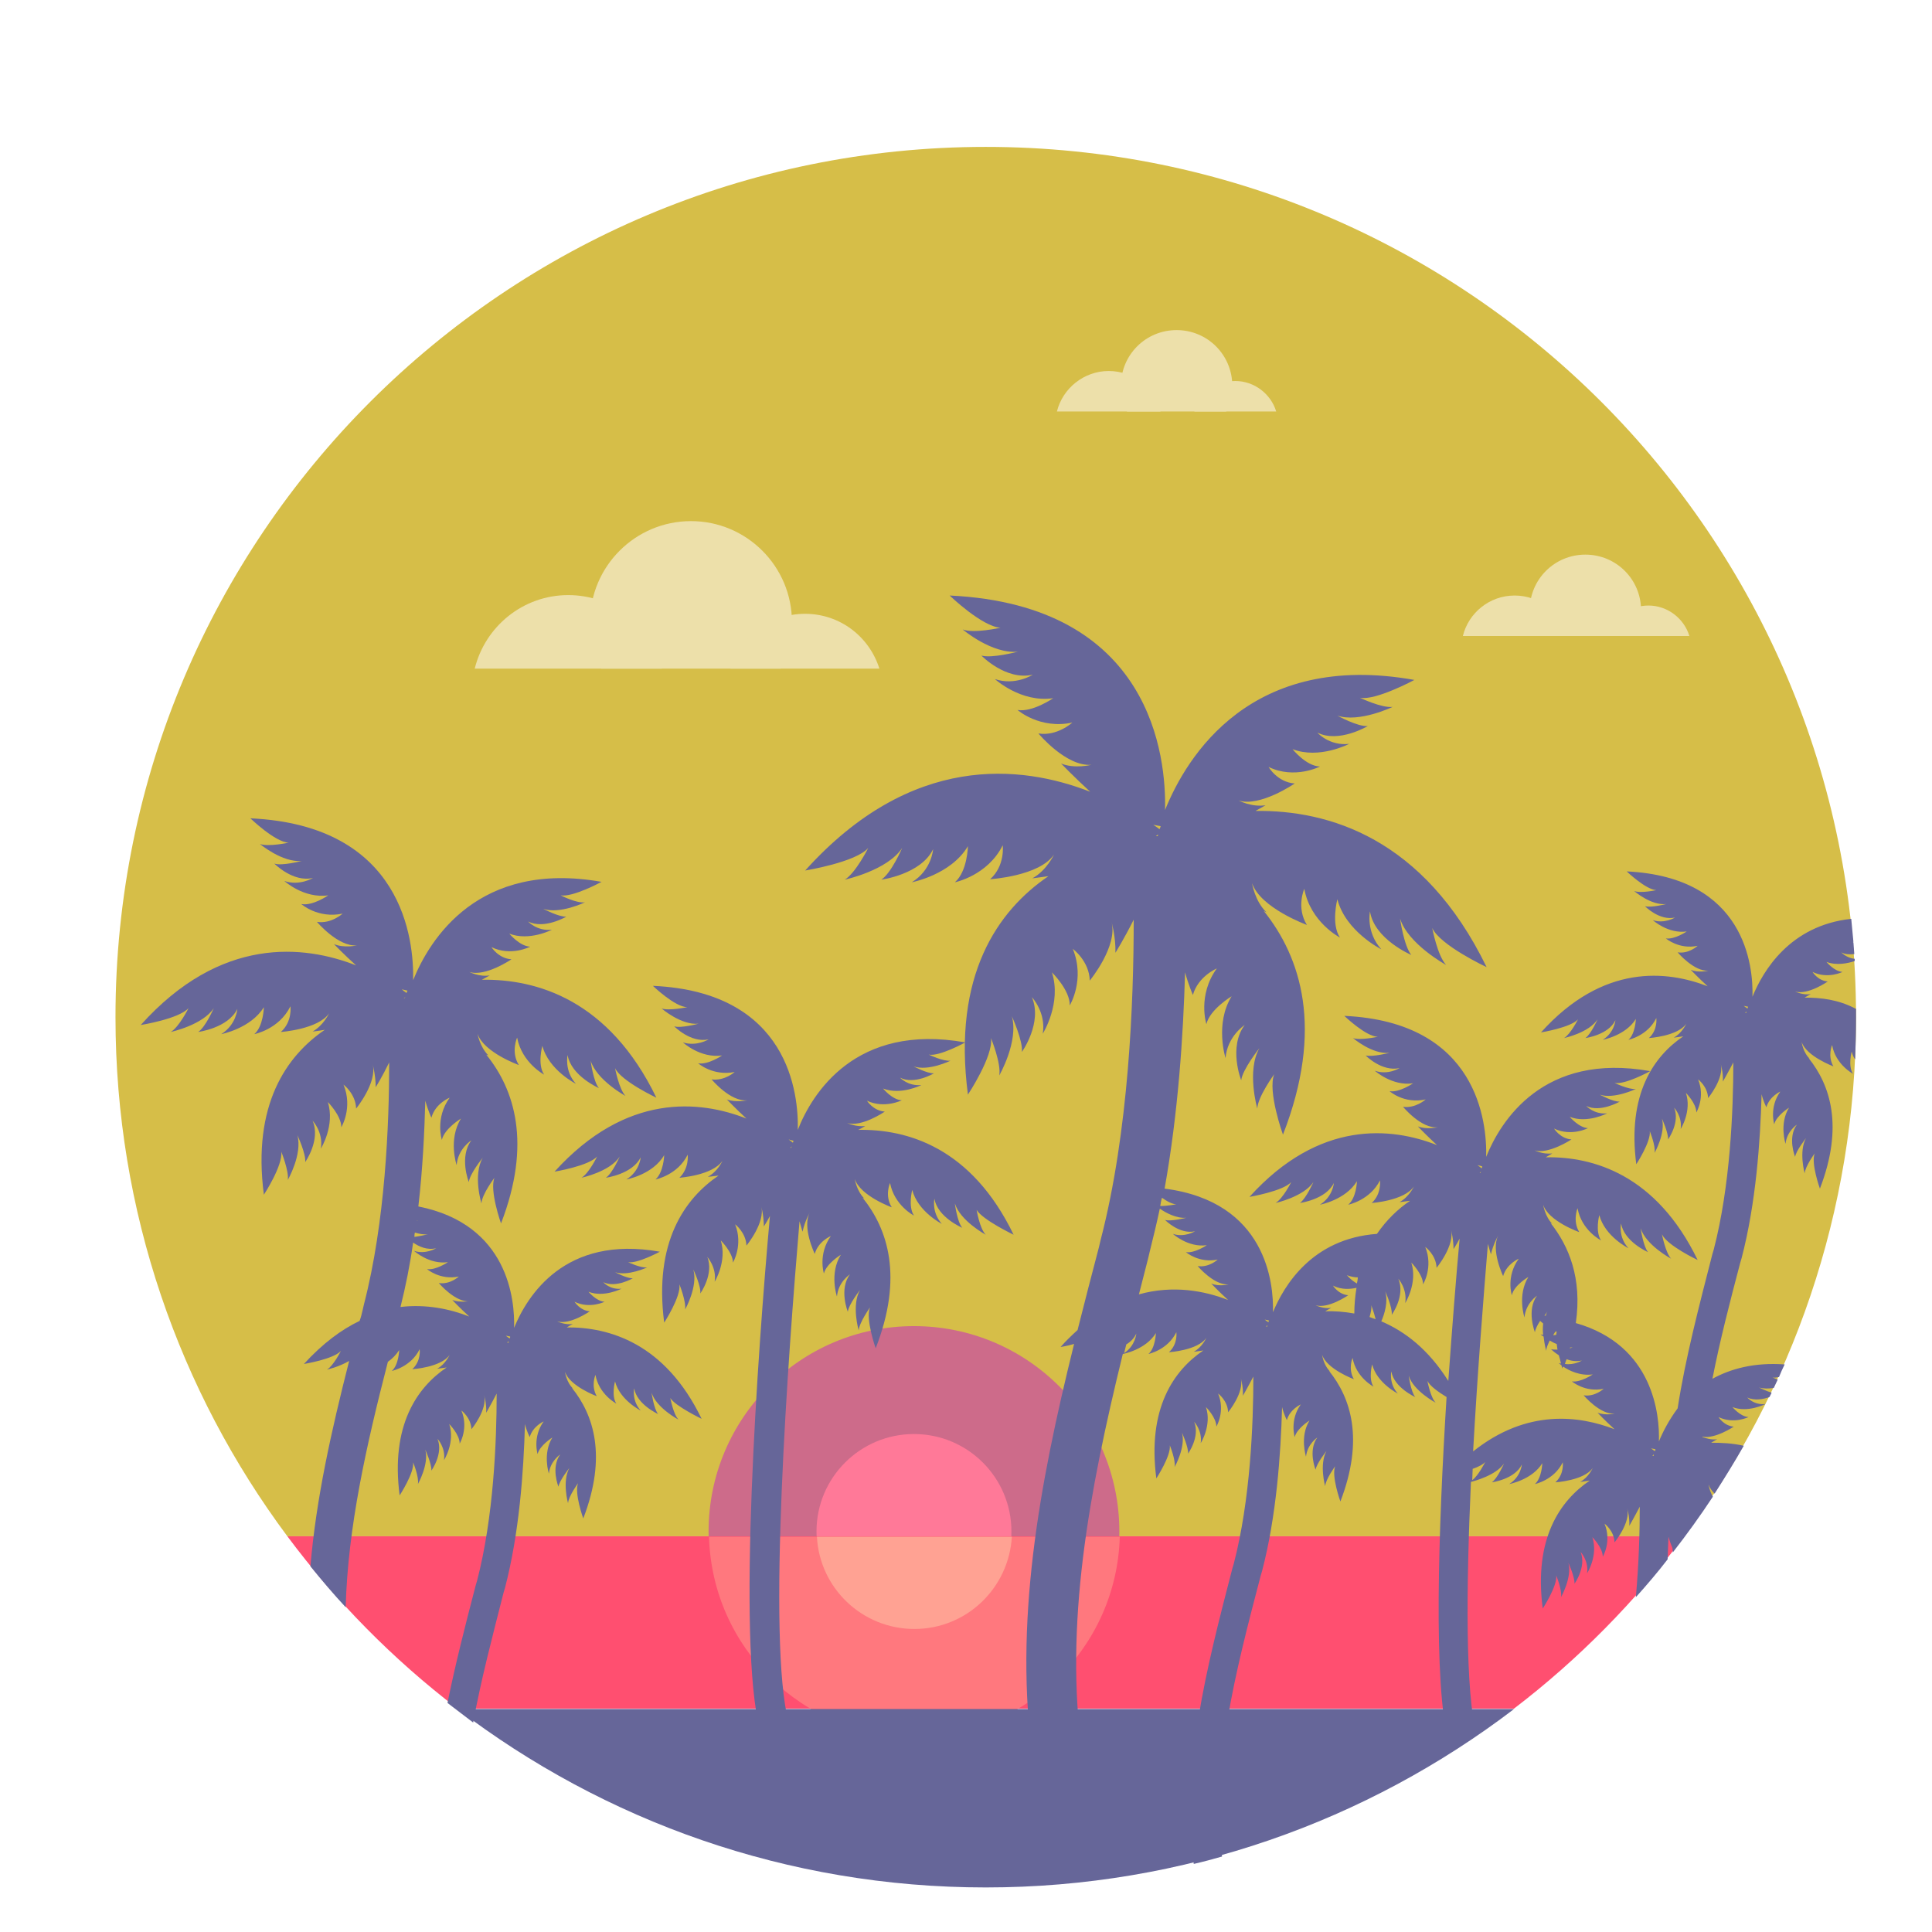
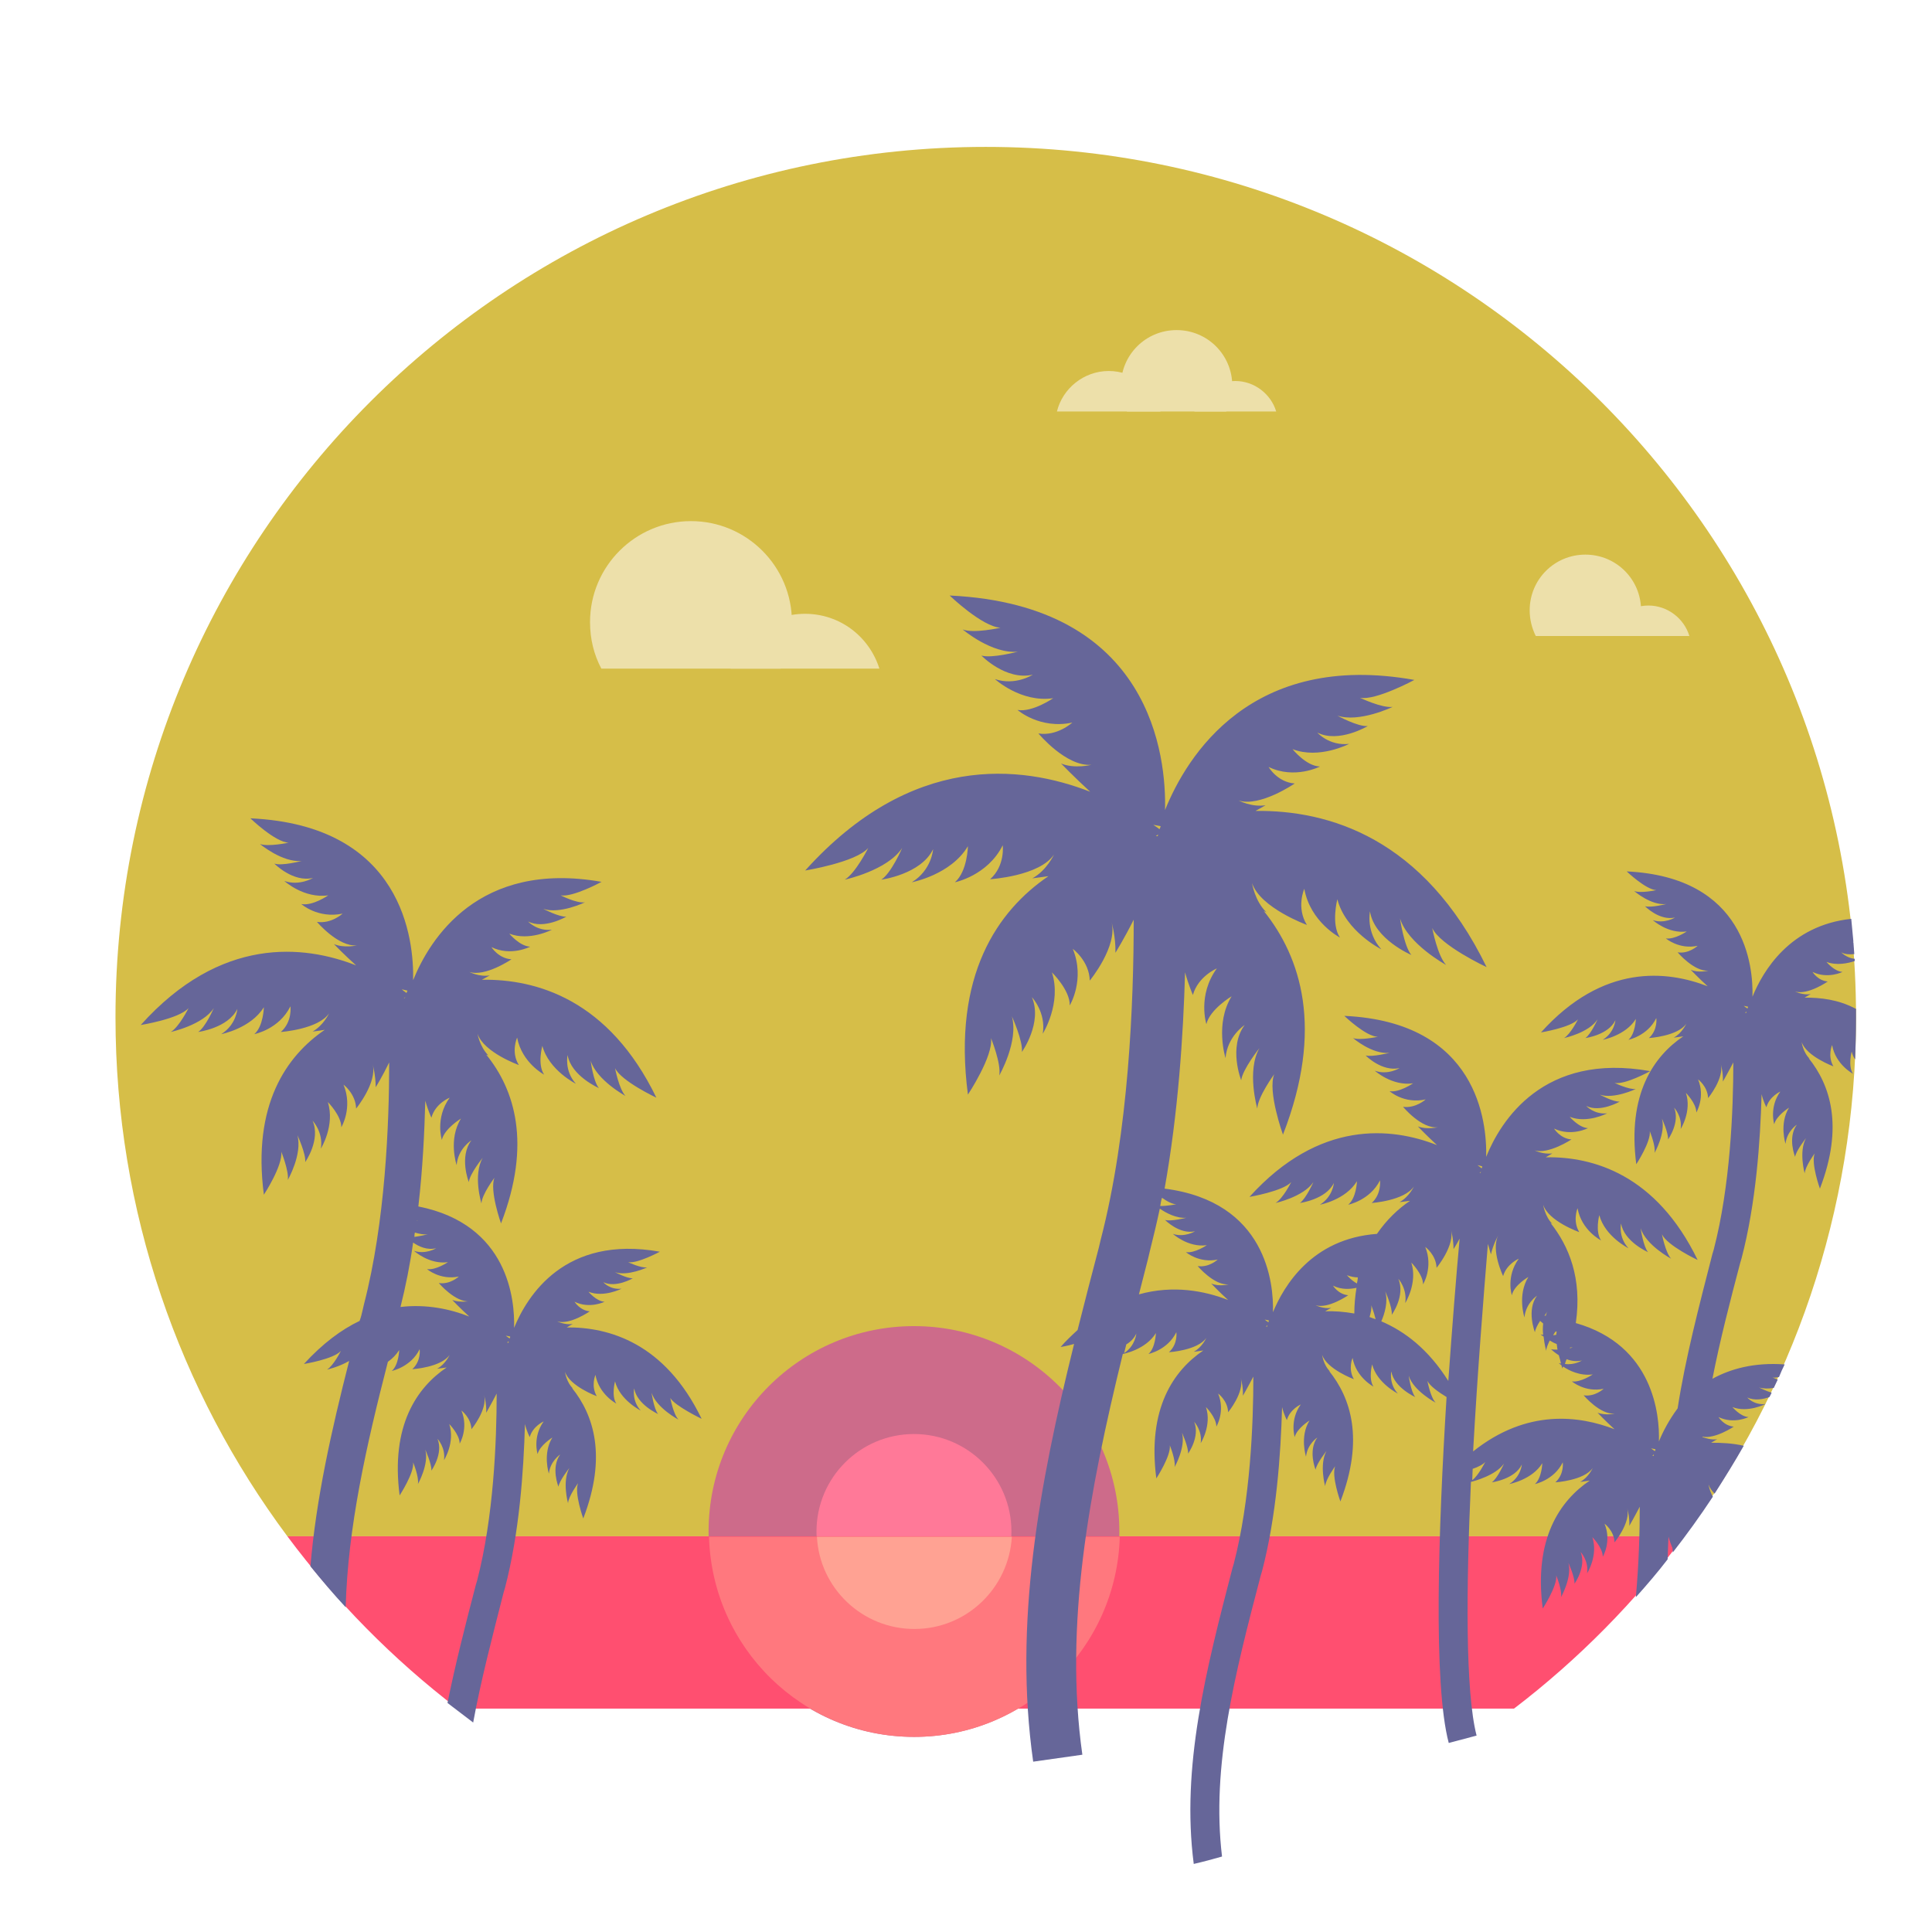
<svg xmlns="http://www.w3.org/2000/svg" width="444" height="444">
  <g>
    <title>background</title>
    <rect fill="none" id="canvas_background" height="446" width="446" y="-1" x="-1" />
  </g>
  <g>
    <title>Layer 1</title>
    <path id="svg_2" fill="#d6be48" d="m426.541,233.76c0,-110.5 -89.5,-200 -200,-200s-200,89.5 -200,200c0,44.7 14.7,86 39.5,119.3l321,0c24.8,-33.3 39.5,-74.6 39.5,-119.3z" />
    <circle id="svg_3" r="47.2" fill="#CD6B8A" cy="351.96" cx="210.041" />
    <circle id="svg_4" r="22.4" fill="#FF7998" cy="351.96" cx="210.041" />
    <path id="svg_5" fill="#FF4F70" d="m66.041,353.06c11.1,14.9 24.3,28.3 39.1,39.6l242.8,0c14.8,-11.3 28,-24.7 39.1,-39.6l-321,0z" />
    <path id="svg_6" fill="#FF787E" d="m162.941,353.16c0.7,25.5 21.5,46 47.2,46c25.6,0 46.5,-20.5 47.2,-46l-94.4,0z" />
    <path id="svg_7" fill="#FFA293" d="m187.741,353.16c0.6,11.8 10.4,21.2 22.4,21.2c12,0 21.7,-9.4 22.4,-21.2l-44.8,0z" />
-     <path id="svg_8" fill="#666699" d="m232.941,283.76c-9.7,-20.1 -24.5,-24.3 -35.7,-24.1c1,-0.5 1.6,-0.9 1.6,-0.9c-2.1,0.3 -4.2,-0.7 -4.2,-0.7c3.3,1.1 8.7,-2.6 8.7,-2.6c-2.7,-0.2 -4.1,-2.5 -4.1,-2.5c4,1.9 8,-0.1 8,-0.1c-2.2,-0.1 -4.3,-2.7 -4.3,-2.7c4.1,1.6 8.8,-0.8 8.8,-0.8c-3.1,0.3 -4.9,-1.7 -4.9,-1.7c3.3,1.7 7.8,-1 7.8,-1c-1.5,0.1 -4.7,-1.6 -4.7,-1.6c3.4,1.2 8.5,-1.3 8.5,-1.3c-1.7,0.2 -5,-1.4 -5,-1.4c2.4,0.5 8.4,-2.8 8.4,-2.8c-25.2,-4.5 -35.2,11.7 -38.5,20.1c0.2,-8.1 -1.9,-31.7 -33.3,-33.1c0,0 5.1,4.9 7.9,4.9c0,0 -4.2,0.9 -5.9,0.3c0,0 4.5,3.9 8.5,3.5c0,0 -4.1,1.1 -5.6,0.6c0,0 3.8,3.9 7.9,3c0,0 -2.7,1.7 -5.9,0.7c0,0 4,3.7 9,3c0,0 -3.2,2.2 -5.5,1.8c0,0 3.4,3 8.4,2c0,0 -2.3,2.1 -5.3,1.7c0,0 4.3,5.2 8.2,4.8c0,0 -2.6,0.6 -4.7,-0.2c0,0 2.1,2.2 4.5,4.4c-10.7,-4.2 -27.6,-6 -44.1,12.2c0,0 7.9,-1.3 9.8,-3.5c0,0 -1.9,3.9 -3.6,4.9c0,0 6.6,-1.4 8.8,-4.9c0,0 -1.7,3.9 -3.2,4.9c0,0 6.1,-0.8 8,-4.7c0,0 -0.2,3.2 -3.3,5.1c0,0 6.1,-1.1 8.7,-5.6c0,0 -0.1,3.9 -2,5.6c0,0 5.1,-1 7.4,-5.7c0,0 0.4,3.1 -1.9,5.3c0,0 7.6,-0.5 9.9,-3.9c0,0 -1.1,2.5 -3.4,3.7c0,0 1,-0.1 2.5,-0.3c-7.8,5.3 -14.9,15.3 -12.5,33.8c0,0 3.9,-6 3.5,-8.8c0,0 1.6,4 1.3,5.8c0,0 3,-5.3 1.9,-9.2c0,0 1.8,3.8 1.6,5.5c0,0 3.2,-4.5 1.6,-8.4c0,0 2.2,2.4 1.7,5.7c0,0 2.9,-4.7 1.4,-9.5c0,0 2.8,2.8 2.8,5.1c0,0 2.4,-4 0.5,-8.8c0,0 2.5,1.9 2.6,4.9c0,0 4.4,-5.3 3.4,-9.1c0,0 0.6,2.3 0.6,4.7c0,0 0.6,-0.9 1.4,-2.4c-2.8,31.1 -7.6,97.9 -2.3,118.1l6.6,-1.7c-5,-18.8 -0.1,-84.5 2.5,-115.2c0.4,1.5 0.7,2.4 0.7,2.4c0.5,-2.4 1.7,-4.5 1.7,-4.5c-1.9,3.4 1.1,9.6 1.1,9.6c0.8,-2.9 3.7,-4.1 3.7,-4.1c-3,4.2 -1.6,8.6 -1.6,8.6c0.6,-2.3 3.9,-4.3 3.9,-4.3c-2.7,4.3 -0.9,9.6 -0.9,9.6c0.3,-3.4 3,-5.1 3,-5.1c-2.6,3.4 -0.5,8.6 -0.5,8.6c0.2,-1.7 2.8,-5 2.8,-5c-2,3.5 -0.3,9.3 -0.3,9.3c0.1,-1.8 2.6,-5.3 2.6,-5.3c-1.1,2.6 1.3,9.4 1.3,9.4c6.4,-16.4 2.8,-27.4 -3,-34.6c0.3,0.1 0.4,0.2 0.4,0.2c-1.8,-1.8 -2.2,-4.5 -2.2,-4.5c1.3,3.9 8.5,6.5 8.5,6.5c-1.7,-2.7 -0.4,-5.6 -0.4,-5.6c1,5.2 5.5,7.5 5.5,7.5c-1.4,-2.1 -0.4,-5.9 -0.4,-5.9c1.3,5 6.8,7.8 6.8,7.8c-2.4,-2.7 -1.7,-5.8 -1.7,-5.8c0.7,4.3 6.4,6.7 6.4,6.7c-1.2,-1.4 -1.7,-5.6 -1.7,-5.6c1.2,4 7.1,7.2 7.1,7.2c-1.4,-1.4 -2.1,-5.7 -2.1,-5.7c1.4,2.3 8.5,5.7 8.5,5.7zm-51,-20.3c0,0.1 -0.1,0.2 -0.1,0.3l-0.2,0c0.2,-0.2 0.2,-0.2 0.3,-0.3zm0.4,-1.3c0,0.2 -0.1,0.3 -0.1,0.4c0,0 -0.1,0 -0.1,0c-0.2,-0.2 -0.5,-0.4 -0.9,-0.7c0.4,0.1 0.8,0.2 1.1,0.3z" />
-     <path id="svg_10" fill="#ede0aa" d="m152.097,153.66c-2.4,-9.7 -11.1,-16.9 -21.5,-16.9c-10.4,0 -19.1,7.2 -21.5,16.9l43,0z" />
    <path id="svg_11" fill="#ede0aa" d="m179.397,153.66c1.7,-3.2 2.6,-6.8 2.6,-10.7c0,-12.8 -10.4,-23.2 -23.2,-23.2s-23.2,10.4 -23.2,23.2c0,3.9 0.9,7.5 2.6,10.7l41.2,0z" />
    <path id="svg_12" fill="#ede0aa" d="m202.097,153.66c-2.3,-7.3 -9,-12.6 -17.1,-12.6c-8,0 -14.8,5.3 -17.1,12.6l34.2,0z" />
-     <path id="svg_14" fill="#ede0aa" d="m359.986,146.16c-1.3,-5.3 -6.1,-9.3 -11.9,-9.3s-10.6,4 -11.9,9.3l23.8,0z" />
    <path id="svg_15" fill="#ede0aa" d="m375.741,146.16c0.9,-1.8 1.4,-3.8 1.4,-5.9c0,-7.1 -5.7,-12.8 -12.8,-12.8c-7.1,0 -12.8,5.7 -12.8,12.8c0,2.1 0.5,4.1 1.4,5.9l22.8,0z" />
    <path id="svg_16" fill="#ede0aa" d="m388.241,146.16c-1.2,-4 -5,-7 -9.4,-7s-8.2,2.9 -9.4,7l18.8,0z" />
    <path id="svg_18" fill="#ede0aa" d="m266.697,94.56c-1.3,-5.3 -6.1,-9.3 -11.9,-9.3c-5.7,0 -10.6,4 -11.9,9.3l23.8,0z" />
    <path id="svg_19" fill="#ede0aa" d="m281.797,94.56c0.9,-1.8 1.4,-3.8 1.4,-5.9c0,-7.1 -5.7,-12.8 -12.8,-12.8s-12.8,5.7 -12.8,12.8c0,2.1 0.5,4.1 1.4,5.9l22.8,0z" />
    <path id="svg_20" fill="#ede0aa" d="m293.286,94.56c-1.2,-4 -5,-7 -9.4,-7c-4.4,0 -8.2,2.9 -9.4,7l18.8,0z" />
    <path id="svg_21" fill="#666699" d="m414.741,229.26c0.8,-0.5 1.4,-0.8 1.4,-0.8c-1.8,0.3 -3.6,-0.6 -3.6,-0.6c2.9,0.9 7.5,-2.3 7.5,-2.3c-2.3,-0.2 -3.5,-2.2 -3.5,-2.2c3.5,1.7 6.9,0 6.9,0c-1.9,-0.1 -3.7,-2.3 -3.7,-2.3c2.4,0.9 5,0.3 6.5,-0.2c0,-0.2 0,-0.3 0,-0.5c-1.9,-0.2 -3.1,-1.5 -3.1,-1.5c0.9,0.5 2,0.5 3,0.4c-0.1,-0.9 -0.1,-1.8 -0.2,-2.7c-0.1,0 -0.1,-0.1 -0.1,-0.1c0,0 0.1,0 0.1,0c-0.2,-1.8 -0.3,-3.5 -0.5,-5.3c-14.1,1.5 -20.3,12 -22.7,17.9c0.2,-7 -1.6,-27.5 -28.9,-28.8c0,0 4.4,4.2 6.8,4.3c0,0 -3.6,0.8 -5.1,0.2c0,0 3.9,3.4 7.4,3c0,0 -3.5,0.9 -4.9,0.5c0,0 3.3,3.4 6.9,2.6c0,0 -2.4,1.5 -5.1,0.6c0,0 3.5,3.2 7.8,2.6c0,0 -2.8,1.9 -4.8,1.6c0,0 3,2.6 7.3,1.7c0,0 -2,1.9 -4.6,1.5c0,0 3.8,4.5 7.1,4.2c0,0 -2.3,0.6 -4.1,-0.2c0,0 1.8,1.9 3.9,3.8c-9.3,-3.6 -24,-5.3 -38.3,10.6c0,0 6.8,-1.1 8.5,-3c0,0 -1.7,3.4 -3.2,4.3c0,0 5.7,-1.2 7.7,-4.3c0,0 -1.5,3.4 -2.8,4.3c0,0 5.3,-0.7 6.9,-4.1c0,0 -0.2,2.8 -2.9,4.5c0,0 5.3,-1 7.6,-4.8c0,0 -0.1,3.4 -1.7,4.8c0,0 4.4,-0.9 6.4,-5c0,0 0.4,2.7 -1.7,4.6c0,0 6.6,-0.4 8.6,-3.3c0,0 -1,2.2 -2.9,3.2c0,0 0.9,-0.1 2.2,-0.3c-6.8,4.6 -12.9,13.3 -10.8,29.4c0,0 3.4,-5.2 3.1,-7.6c0,0 1.4,3.4 1.1,5c0,0 2.6,-4.6 1.7,-7.9c0,0 1.5,3.3 1.4,4.8c0,0 2.8,-3.9 1.4,-7.3c0,0 1.9,2 1.5,4.9c0,0 2.6,-4.1 1.2,-8.3c0,0 2.4,2.4 2.4,4.5c0,0 2.1,-3.5 0.4,-7.6c0,0 2.2,1.6 2.3,4.3c0,0 3.8,-4.6 2.9,-7.9c0,0 0.6,2 0.5,4.1c0,0 1.1,-1.9 2.4,-4.4c0,11 -0.7,28.4 -4.5,43l-0.3,1c-3.1,12.1 -6.2,23.9 -8,35.5c-2,2.7 -3.4,5.4 -4.3,7.6c0.2,-6 -1.2,-22.1 -19.1,-27.2c1.5,-10.3 -1.6,-17.7 -5.8,-23c0.2,0.1 0.4,0.2 0.4,0.2c-1.7,-1.7 -2.1,-4.4 -2.1,-4.4c1.2,3.8 8.3,6.3 8.3,6.3c-1.6,-2.6 -0.4,-5.5 -0.4,-5.5c0.9,5.1 5.4,7.4 5.4,7.4c-1.4,-2.1 -0.4,-5.8 -0.4,-5.8c1.3,4.9 6.7,7.6 6.7,7.6c-2.4,-2.6 -1.7,-5.7 -1.7,-5.7c0.7,4.2 6.2,6.6 6.2,6.6c-1.1,-1.3 -1.7,-5.5 -1.7,-5.5c1.2,3.9 7,7 7,7c-1.3,-1.4 -2.1,-5.6 -2.1,-5.6c1.2,2.6 8.2,5.9 8.2,5.9c-9.5,-19.6 -24,-23.8 -34.9,-23.6c0.9,-0.5 1.5,-0.9 1.5,-0.9c-2.1,0.3 -4.1,-0.7 -4.1,-0.7c3.2,1 8.5,-2.5 8.5,-2.5c-2.6,-0.2 -4,-2.5 -4,-2.5c4,1.9 7.8,-0.1 7.8,-0.1c-2.1,-0.1 -4.2,-2.6 -4.2,-2.6c4,1.6 8.6,-0.8 8.6,-0.8c-3,0.3 -4.8,-1.7 -4.8,-1.7c3.2,1.6 7.7,-1 7.7,-1c-1.5,0.1 -4.6,-1.6 -4.6,-1.6c3.3,1.1 8.3,-1.3 8.3,-1.3c-1.6,0.2 -4.9,-1.4 -4.9,-1.4c2.4,0.5 8.2,-2.7 8.2,-2.7c-24.6,-4.4 -34.4,11.5 -37.7,19.7c0.2,-7.9 -1.9,-31 -32.6,-32.4c0,0 5,4.8 7.7,4.8c0,0 -4.1,0.9 -5.7,0.3c0,0 4.4,3.8 8.4,3.4c0,0 -4,1 -5.5,0.6c0,0 3.7,3.8 7.8,2.9c0,0 -2.7,1.7 -5.7,0.6c0,0 4,3.6 8.8,2.9c0,0 -3.2,2.2 -5.4,1.8c0,0 3.3,3 8.3,1.9c0,0 -2.3,2.1 -5.2,1.7c0,0 4.2,5.1 8,4.7c0,0 -2.6,0.6 -4.6,-0.2c0,0 2,2.1 4.4,4.3c-10.4,-4.1 -27,-5.9 -43.1,11.9c0,0 7.7,-1.3 9.6,-3.4c0,0 -1.9,3.8 -3.6,4.8c0,0 6.4,-1.4 8.7,-4.8c0,0 -1.7,3.8 -3.1,4.8c0,0 6,-0.8 7.8,-4.6c0,0 -0.2,3.1 -3.2,5c0,0 5.9,-1.1 8.5,-5.4c0,0 -0.1,3.8 -2,5.4c0,0 5,-1 7.3,-5.6c0,0 0.4,3.1 -1.9,5.2c0,0 7.5,-0.5 9.7,-3.8c0,0 -1.1,2.4 -3.3,3.6c0,0 1,-0.1 2.4,-0.3c-2.8,1.9 -5.4,4.4 -7.6,7.6c-15,1.1 -21.4,12 -23.9,18c0.2,-6.6 -1.5,-25.4 -24.9,-28.4c3.1,-17.3 4.3,-35.2 4.7,-49.7c0.8,2.9 1.8,5.2 1.8,5.2c1.2,-4.3 5.5,-6.1 5.5,-6.1c-4.5,6.2 -2.4,12.8 -2.4,12.8c0.8,-3.4 5.8,-6.4 5.8,-6.4c-3.9,6.3 -1.4,14.2 -1.4,14.2c0.4,-5 4.4,-7.6 4.4,-7.6c-3.8,5.1 -0.8,12.7 -0.8,12.7c0.3,-2.5 4.2,-7.4 4.2,-7.4c-3,5.2 -0.5,13.9 -0.5,13.9c0.1,-2.7 3.9,-7.9 3.9,-7.9c-1.6,3.9 2,13.9 2,13.9c9.5,-24.4 4.1,-40.8 -4.4,-51.4c0.4,0.2 0.6,0.3 0.6,0.3c-2.7,-2.6 -3.3,-6.7 -3.3,-6.7c1.9,5.7 12.6,9.6 12.6,9.6c-2.5,-4 -0.6,-8.3 -0.6,-8.3c1.4,7.7 8.2,11.2 8.2,11.2c-2.1,-3.1 -0.6,-8.8 -0.6,-8.8c1.9,7.4 10.1,11.5 10.1,11.5c-3.6,-4 -2.6,-8.7 -2.6,-8.7c1,6.4 9.5,10 9.5,10c-1.7,-2 -2.6,-8.4 -2.6,-8.4c1.8,5.9 10.6,10.7 10.6,10.7c-2,-2.1 -3.2,-8.5 -3.2,-8.5c1.8,4 12.5,9 12.5,9c-14.5,-29.8 -36.4,-36.1 -53.1,-35.9c1.4,-0.8 2.3,-1.3 2.3,-1.3c-3.2,0.5 -6.2,-1.1 -6.2,-1.1c4.9,1.6 12.9,-3.9 12.9,-3.9c-4,-0.3 -6,-3.8 -6,-3.8c6,2.9 11.8,-0.1 11.8,-0.1c-3.2,-0.1 -6.3,-4 -6.3,-4c6.1,2.4 13,-1.2 13,-1.2c-4.6,0.5 -7.3,-2.6 -7.3,-2.6c4.9,2.5 11.6,-1.5 11.6,-1.5c-2.3,0.2 -7,-2.4 -7,-2.4c5,1.7 12.7,-2 12.7,-2c-2.5,0.3 -7.5,-2.1 -7.5,-2.1c3.6,0.7 12.5,-4.1 12.5,-4.1c-37.5,-6.7 -52.3,17.5 -57.3,29.9c0.3,-12 -2.9,-47.1 -49.5,-49.3c0,0 7.5,7.2 11.7,7.4c0,0 -6.2,1.4 -8.7,0.4c0,0 6.7,5.7 12.7,5.1c0,0 -6,1.6 -8.4,0.9c0,0 5.6,5.8 11.8,4.4c0,0 -4,2.6 -8.7,1c0,0 6,5.5 13.4,4.4c0,0 -4.8,3.3 -8.2,2.7c0,0 5.1,4.5 12.6,2.9c0,0 -3.5,3.2 -7.8,2.5c0,0 6.4,7.7 12.2,7.2c0,0 -3.9,1 -7,-0.3c0,0 3.1,3.2 6.7,6.5c-15.9,-6.2 -41.1,-9 -65.5,18.1c0,0 11.7,-1.9 14.5,-5.2c0,0 -2.9,5.8 -5.4,7.3c0,0 9.8,-2.1 13.2,-7.3c0,0 -2.5,5.8 -4.8,7.3c0,0 9.1,-1.2 11.9,-7c0,0 -0.3,4.8 -4.9,7.6c0,0 9,-1.7 12.9,-8.3c0,0 -0.1,5.8 -3,8.3c0,0 7.5,-1.5 11,-8.5c0,0 0.6,4.7 -2.9,7.8c0,0 11.4,-0.7 14.7,-5.7c0,0 -1.7,3.7 -5,5.5c0,0 1.5,-0.2 3.7,-0.5c-11.6,7.9 -22.1,22.7 -18.5,50.2c0,0 5.9,-8.9 5.3,-13c0,0 2.4,5.9 1.9,8.6c0,0 4.5,-7.8 2.9,-13.6c0,0 2.6,5.7 2.3,8.2c0,0 4.8,-6.7 2.3,-12.6c0,0 3.3,3.5 2.5,8.4c0,0 4.4,-7 2.1,-14.1c0,0 4.2,4.1 4.1,7.6c0,0 3.6,-5.9 0.7,-13c0,0 3.8,2.8 3.9,7.3c0,0 6.5,-7.9 5,-13.5c0,0 1,3.5 0.9,7.1c0,0 2,-3.2 4.2,-7.6c0,18.8 -1.1,48.6 -7.6,73.6l-0.4,1.7c-1.7,6.4 -3.3,12.7 -4.9,19c-1.3,1.2 -2.6,2.4 -3.9,3.9c0,0 1.4,-0.2 3.1,-0.7c-8.1,32.7 -13.9,64.3 -9.4,96l11.3,-1.6c-4.2,-29.8 1.5,-60.3 9.3,-92.1c0.1,0 5.3,-1 7.6,-4.8c0,0 -0.1,3.4 -1.7,4.8c0,0 4.4,-0.9 6.4,-5c0,0 0.4,2.7 -1.7,4.6c0,0 6.6,-0.4 8.6,-3.3c0,0 -1,2.2 -2.9,3.2c0,0 0.9,-0.1 2.2,-0.3c-6.8,4.6 -12.9,13.3 -10.8,29.4c0,0 3.4,-5.2 3.1,-7.6c0,0 1.4,3.4 1.1,5c0,0 2.6,-4.6 1.7,-7.9c0,0 1.5,3.3 1.4,4.8c0,0 2.8,-3.9 1.4,-7.3c0,0 1.9,2 1.5,4.9c0,0 2.6,-4.1 1.2,-8.3c0,0 2.4,2.4 2.4,4.5c0,0 2.1,-3.5 0.4,-7.6c0,0 2.2,1.6 2.3,4.3c0,0 3.8,-4.6 2.9,-7.9c0,0 0.6,2 0.5,4.1c0,0 1.1,-1.9 2.4,-4.4c0,11 -0.7,28.4 -4.5,43l-0.3,1c-6.1,23.5 -11.8,45.7 -8.9,68c2.2,-0.5 4.4,-1.1 6.5,-1.7c-2.5,-20.8 3,-42.1 8.9,-64.6l0.3,-1c3.3,-12.6 4.3,-26.8 4.6,-37.7c0.4,1.7 1.1,3 1.1,3c0.7,-2.5 3.2,-3.6 3.2,-3.6c-2.6,3.6 -1.4,7.5 -1.4,7.5c0.5,-2 3.4,-3.8 3.4,-3.8c-2.3,3.7 -0.8,8.3 -0.8,8.3c0.3,-2.9 2.6,-4.4 2.6,-4.4c-2.2,3 -0.4,7.4 -0.4,7.4c0.2,-1.4 2.5,-4.3 2.5,-4.3c-1.7,3.1 -0.3,8.1 -0.3,8.1c0.1,-1.6 2.3,-4.6 2.3,-4.6c-0.9,2.3 1.2,8.1 1.2,8.1c5.5,-14.3 2.4,-23.8 -2.6,-30c0.2,0.1 0.3,0.2 0.3,0.2c-1.6,-1.5 -1.9,-3.9 -1.9,-3.9c1.1,3.3 7.3,5.6 7.3,5.6c-1.4,-2.4 -0.3,-4.9 -0.3,-4.9c0.8,4.5 4.8,6.6 4.8,6.6c-1.2,-1.8 -0.3,-5.1 -0.3,-5.1c1.1,4.3 5.9,6.7 5.9,6.7c-2.1,-2.3 -1.5,-5.1 -1.5,-5.1c0.6,3.7 5.5,5.9 5.5,5.9c-1,-1.2 -1.5,-4.9 -1.5,-4.9c1.1,3.5 6.2,6.2 6.2,6.2c-1.2,-1.2 -1.9,-5 -1.9,-5c0.6,1.2 2.6,2.6 4.4,3.7c-1.9,30.6 -3.1,65.9 0.5,79.5l6.4,-1.7c-2.6,-10.1 -2.4,-33.9 -1.3,-58.3c0.8,-0.2 5.7,-1.5 7.6,-4.2c0,0 -1.5,3.4 -2.8,4.3c0,0 5.3,-0.7 6.9,-4.1c0,0 -0.2,2.8 -2.9,4.5c0,0 5.3,-1 7.6,-4.8c0,0 -0.1,3.4 -1.7,4.8c0,0 4.4,-0.9 6.4,-5c0,0 0.4,2.7 -1.7,4.6c0,0 6.6,-0.4 8.6,-3.3c0,0 -1,2.2 -2.9,3.2c0,0 0.9,-0.1 2.2,-0.3c-6.8,4.6 -12.9,13.3 -10.8,29.4c0,0 3.4,-5.2 3.1,-7.6c0,0 1.4,3.4 1.1,5c0,0 2.6,-4.6 1.7,-7.9c0,0 1.5,3.3 1.4,4.8c0,0 2.8,-3.9 1.4,-7.3c0,0 1.9,2 1.5,4.9c0,0 2.6,-4.1 1.2,-8.3c0,0 2.4,2.4 2.4,4.5c0,0 2.1,-3.5 0.4,-7.6c0,0 2.2,1.6 2.3,4.3c0,0 3.8,-4.6 2.9,-7.9c0,0 0.6,2 0.5,4.1c0,0 1.1,-1.9 2.4,-4.4c0,5.7 -0.2,13 -0.9,20.8c2.5,-2.8 5,-5.7 7.3,-8.7c0.1,-1.8 0.1,-3.5 0.2,-5.2c0.3,1.1 0.7,2.1 0.9,2.6c0,0.3 0.1,0.7 0.1,1c3.2,-4.1 6.3,-8.4 9.2,-12.8c-0.8,-1.4 -1,-2.8 -1,-2.8c0.3,0.8 0.8,1.5 1.4,2.1c2.3,-3.6 4.6,-7.3 6.7,-11c-2.6,-0.6 -5.1,-0.7 -7.5,-0.7c0.8,-0.5 1.4,-0.8 1.4,-0.8c-1.4,0.2 -2.8,-0.3 -3.4,-0.5c0,0 0,0 0,-0.1c2.9,0.6 7.2,-2.3 7.2,-2.3c-2.3,-0.2 -3.5,-2.2 -3.5,-2.2c3.5,1.7 6.9,0 6.9,0c-1.9,-0.1 -3.7,-2.3 -3.7,-2.3c3.5,1.4 7.6,-0.7 7.6,-0.7c-2.7,0.3 -4.2,-1.5 -4.2,-1.5c1.7,0.8 3.7,0.4 5.1,-0.1c0.2,-0.3 0.3,-0.6 0.5,-1c-1.3,-0.4 -2.9,-1.2 -2.9,-1.2c1,0.3 2.2,0.3 3.4,0.1c0.3,-0.6 0.6,-1.3 0.9,-1.9c-0.7,-0.3 -1.2,-0.5 -1.2,-0.5c0.4,0.1 0.9,0 1.5,-0.1c0.4,-1 0.8,-1.9 1.3,-2.9c-7,-0.5 -12.4,1 -16.6,3.3c1.7,-8.7 4,-17.6 6.4,-26.7l0.3,-1c3.3,-12.6 4.3,-26.8 4.6,-37.7c0.4,1.7 1.1,3 1.1,3c0.7,-2.5 3.2,-3.6 3.2,-3.6c-2.6,3.6 -1.4,7.5 -1.4,7.5c0.5,-2 3.4,-3.8 3.4,-3.8c-2.3,3.7 -0.8,8.3 -0.8,8.3c0.3,-2.9 2.6,-4.4 2.6,-4.4c-2.2,3 -0.4,7.4 -0.4,7.4c0.2,-1.4 2.5,-4.3 2.5,-4.3c-1.7,3.1 -0.3,8.1 -0.3,8.1c0.1,-1.6 2.3,-4.6 2.3,-4.6c-0.9,2.3 1.2,8.1 1.2,8.1c5.5,-14.3 2.4,-23.8 -2.6,-30c0.2,0.1 0.3,0.2 0.3,0.2c-1.6,-1.5 -1.9,-3.9 -1.9,-3.9c1.1,3.3 7.3,5.6 7.3,5.6c-1.4,-2.4 -0.3,-4.9 -0.3,-4.9c0.8,4.5 4.8,6.6 4.8,6.6c-1.2,-1.8 -0.3,-5.1 -0.3,-5.1c0.2,0.7 0.4,1.3 0.8,1.8c0.1,-3 0.2,-6.1 0.2,-9.1c0,-0.8 0,-1.7 0,-2.5c-4.1,-2.2 -8.2,-2.6 -11.8,-2.6zm-142.4,-15.2c0.1,-0.1 0.1,-0.1 0.1,-0.1c-0.1,0 -0.1,0.1 -0.1,0.1c0,0 0,0 0,0zm-2,62.7c0,0 -2,0.4 -3.7,0.4c0.1,-0.6 0.2,-1.3 0.4,-1.9c1.1,0.8 2.4,1.5 3.3,1.5zm-3.6,-86.9c-0.1,0.2 -0.1,0.4 -0.2,0.6c0,0 -0.1,0 -0.1,0.1c-0.3,-0.3 -0.8,-0.6 -1.4,-1c0.6,0.1 1.2,0.2 1.7,0.3zm-0.6,1.9c0,0.2 -0.1,0.3 -0.1,0.4l-0.4,0c0.1,-0.1 0.3,-0.2 0.5,-0.4zm-7.8,119.2c0.2,-0.7 0.3,-1.3 0.5,-2c1,-0.6 1.8,-1.4 2.3,-2.5c0,0 -0.2,2.8 -2.8,4.5zm20,-16c0,0 1.8,1.9 3.9,3.8c-5.4,-2.1 -12.6,-3.5 -20.5,-1.3c0.7,-2.7 1.4,-5.4 2.1,-8.2l0.4,-1.7c0.8,-3.2 1.6,-6.5 2.3,-9.8c1.4,1 3.9,2.3 6.1,2.1c0,0 -3.5,0.9 -4.9,0.5c0,0 3.3,3.4 6.9,2.6c0,0 -2.4,1.5 -5.1,0.6c0,0 3.5,3.2 7.8,2.6c0,0 -2.8,1.9 -4.8,1.6c0,0 3,2.6 7.3,1.7c0,0 -2,1.9 -4.6,1.5c0,0 3.8,4.5 7.1,4.2c0.1,-0 -2.2,0.6 -4,-0.2zm12.9,9.9l-0.3,0c0.1,-0.1 0.2,-0.2 0.3,-0.3c0,0.1 0,0.2 0,0.3zm0.3,-1c-0.1,0 -0.1,0 0,0c-0.3,-0.1 -0.5,-0.3 -0.9,-0.6c0.4,0.1 0.7,0.1 1,0.2c-0.1,0.1 -0.1,0.2 -0.1,0.4zm3.4,13.8l0,0c0,-0.1 0,-0.1 0,-0.1c0,0 0,0 0,0.1zm16.3,-15.8c-2.3,-0.4 -4.6,-0.6 -6.7,-0.5c0.8,-0.5 1.4,-0.8 1.4,-0.8c-1.8,0.3 -3.6,-0.6 -3.6,-0.6c2.9,0.9 7.5,-2.3 7.5,-2.3c-2.3,-0.2 -3.5,-2.2 -3.5,-2.2c2,1 4,0.8 5.4,0.5c-0.3,1.8 -0.5,3.8 -0.5,5.9zm0.6,-6.9c-1.3,-0.7 -2.3,-1.9 -2.3,-1.9c0.8,0.3 1.7,0.5 2.5,0.5c0,0.4 -0.1,0.9 -0.2,1.4zm2.9,7.7c0.3,-1 0.5,-1.9 0.4,-2.7c0,0 0.6,1.6 1,3.2c-0.4,-0.1 -0.9,-0.3 -1.4,-0.5zm18.1,14.7c-4.6,-7.3 -10,-11.4 -15.4,-13.7c0.8,-1.8 1.6,-4.6 0.9,-6.9c0,0 1.7,3.7 1.5,5.4c0,0 3.2,-4.4 1.5,-8.3c0,0 2.1,2.3 1.6,5.6c0,0 2.9,-4.6 1.4,-9.3c0,0 2.7,2.7 2.7,5c0,0 2.4,-3.9 0.5,-8.6c0,0 2.5,1.8 2.6,4.8c0,0 4.3,-5.2 3.3,-8.9c0,0 0.6,2.3 0.6,4.6c0,0 0.6,-0.9 1.4,-2.4c-0.8,8.7 -1.7,20.2 -2.6,32.7zm28,-7.7c0.2,0 0.4,0 0.6,0c0,0 -0.3,0.1 -0.7,0.2c0.1,-0.1 0.1,-0.1 0.1,-0.2zm-0.8,2.7c1,0.4 2.2,0.6 3.5,0.3c0,0 -1.7,1.1 -3.9,0.8c0.1,-0.3 0.2,-0.7 0.4,-1.1zm-2.5,-6.4c0.1,0 0.2,0.1 0.2,0.1c0,0.2 -0.1,0.4 -0.1,0.7c-0.2,0 -0.5,0.1 -0.7,0.1c0.2,-0.4 0.4,-0.7 0.6,-0.9zm-1.9,-4.6c-0.2,0.3 -0.3,0.6 -0.4,1c-0.1,0 -0.2,0 -0.3,0c0.4,-0.6 0.7,-1 0.7,-1zm-15,-33.3c0,0.2 -0.1,0.3 -0.1,0.4c0,0 -0.1,0 -0.1,0c-0.2,-0.2 -0.5,-0.4 -0.9,-0.7c0.5,0.1 0.8,0.2 1.1,0.3zm-0.3,1.2c0,0.1 -0.1,0.2 -0.1,0.3l-0.2,0c0.1,-0.1 0.2,-0.2 0.3,-0.3zm-2,70.9c0,-0.9 0.1,-1.7 0.1,-2.6c1.2,-0.4 2.4,-1 2.9,-1.6c0,0 -1.6,3.2 -3,4.2zm28.8,-15.5c0,0 1.8,1.9 3.9,3.8c-8,-3.1 -20.1,-4.8 -32.5,5.1c1,-18 2.4,-35.6 3.4,-47.7c0.4,1.5 0.7,2.4 0.7,2.4c0.5,-2.3 1.7,-4.4 1.7,-4.4c-1.8,3.4 1.1,9.4 1.1,9.4c0.8,-2.8 3.6,-4 3.6,-4c-3,4.1 -1.6,8.4 -1.6,8.4c0.5,-2.3 3.8,-4.2 3.8,-4.2c-2.6,4.2 -0.9,9.3 -0.9,9.3c0.3,-3.3 2.9,-5 2.9,-5c-2.5,3.3 -0.5,8.4 -0.5,8.4c0.1,-0.7 0.6,-1.7 1.2,-2.6c0.2,0.2 0.5,0.4 0.7,0.6c-0.1,0.9 -0.1,1.8 0,2.6c-0.2,0 -0.5,-0.1 -0.6,-0.1c0,0 0.2,0.2 0.7,0.5c0.2,1.9 0.6,3.3 0.6,3.3c0,-0.7 0.4,-1.5 0.8,-2.4c0.5,0.3 1,0.6 1.6,0.8c0.1,0.4 0.1,0.9 0.2,1.3c-0.6,0 -1.1,0 -1.5,-0.1c0,0 0.7,0.7 1.8,1.4c0.2,0.7 0.4,1.4 0.5,1.9c-0.2,0 -0.3,-0.1 -0.5,-0.1c0,0 0.2,0.2 0.6,0.5c0.1,0.4 0.2,0.7 0.2,0.7c0.1,-0.1 0.1,-0.3 0.2,-0.4c1.3,0.9 3.9,2.2 6.8,1.8c0,0 -2.8,1.9 -4.8,1.6c0,0 3,2.6 7.3,1.7c0,0 -2,1.9 -4.6,1.5c0,0 3.8,4.5 7.1,4.2c0.2,0 -2,0.5 -3.9,-0.2zm12.9,9.9l-0.3,0c0.1,-0.1 0.2,-0.2 0.3,-0.3c0.1,0.1 0,0.2 0,0.3zm0.3,-1.1c0,0.1 0,0.1 0,0c-0.3,-0.1 -0.5,-0.3 -0.9,-0.6c0.4,0.1 0.7,0.1 1,0.2c0,0.2 0,0.3 -0.1,0.4zm3.4,13.8l0,0c0,-0.1 0,-0.1 0,-0.1c0,0.1 0,0.1 0,0.1zm17.6,-114.5l-0.3,0c0.1,-0.1 0.2,-0.2 0.3,-0.3c0,0.2 0,0.3 0,0.3zm0.3,-1c-0.1,0 -0.1,0.1 0,0c-0.3,-0.1 -0.5,-0.3 -0.9,-0.6c0.4,0.1 0.7,0.1 1,0.2c-0.1,0.2 -0.1,0.3 -0.1,0.4zm3.4,13.8c0,0 0,0 0,0c0,-0.1 0,-0.1 0,-0.1c0,0.1 0,0.1 0,0.1z" />
-     <path id="svg_22" fill="#666699" d="m347.941,392.76l-242.8,0c33.7,25.7 75.7,41 121.4,41c45.6,0 87.7,-15.3 121.4,-41z" />
    <path id="svg_23" fill="#666699" d="m161.241,326.06c-8.4,-17.4 -21.3,-21.1 -31,-21c0.8,-0.5 1.4,-0.8 1.4,-0.8c-1.8,0.3 -3.6,-0.6 -3.6,-0.6c2.9,0.9 7.5,-2.3 7.5,-2.3c-2.3,-0.2 -3.5,-2.2 -3.5,-2.2c3.5,1.7 6.9,0 6.9,0c-1.9,-0.1 -3.7,-2.3 -3.7,-2.3c3.5,1.4 7.6,-0.7 7.6,-0.7c-2.7,0.3 -4.2,-1.5 -4.2,-1.5c2.9,1.4 6.8,-0.9 6.8,-0.9c-1.3,0.1 -4.1,-1.4 -4.1,-1.4c2.9,1 7.4,-1.1 7.4,-1.1c-1.5,0.2 -4.4,-1.2 -4.4,-1.2c2.1,0.4 7.3,-2.4 7.3,-2.4c-21.9,-3.9 -30.5,10.2 -33.5,17.5c0.2,-6.4 -1.3,-23.8 -22,-27.9c1,-8.6 1.4,-17 1.6,-24.3c0.6,2.2 1.4,3.9 1.4,3.9c0.9,-3.3 4.2,-4.6 4.2,-4.6c-3.4,4.7 -1.8,9.7 -1.8,9.7c0.6,-2.6 4.4,-4.9 4.4,-4.9c-3,4.8 -1,10.7 -1,10.7c0.3,-3.8 3.4,-5.7 3.4,-5.7c-2.9,3.8 -0.6,9.6 -0.6,9.6c0.2,-1.9 3.2,-5.6 3.2,-5.6c-2.3,4 -0.3,10.5 -0.3,10.5c0.1,-2.1 3,-5.9 3,-5.9c-1.2,2.9 1.5,10.5 1.5,10.5c7.1,-18.4 3.1,-30.8 -3.4,-38.8c0.3,0.1 0.5,0.2 0.5,0.2c-2,-2 -2.5,-5 -2.5,-5c1.4,4.3 9.5,7.2 9.5,7.2c-1.9,-3 -0.4,-6.3 -0.4,-6.3c1.1,5.8 6.2,8.5 6.2,8.5c-1.6,-2.4 -0.4,-6.6 -0.4,-6.6c1.5,5.6 7.7,8.7 7.7,8.7c-2.7,-3 -1.9,-6.6 -1.9,-6.6c0.8,4.8 7.2,7.6 7.2,7.6c-1.3,-1.5 -1.9,-6.3 -1.9,-6.3c1.4,4.5 8,8.1 8,8.1c-1.5,-1.6 -2.4,-6.4 -2.4,-6.4c1.4,3 9.5,6.8 9.5,6.8c-10.9,-22.5 -27.5,-27.3 -40.1,-27.1c1.1,-0.6 1.8,-1 1.8,-1c-2.4,0.4 -4.7,-0.8 -4.7,-0.8c3.7,1.2 9.7,-2.9 9.7,-2.9c-3,-0.2 -4.6,-2.8 -4.6,-2.8c4.5,2.2 8.9,-0.1 8.9,-0.1c-2.4,-0.1 -4.8,-3 -4.8,-3c4.6,1.8 9.8,-0.9 9.8,-0.9c-3.4,0.4 -5.5,-1.9 -5.5,-1.9c3.7,1.9 8.8,-1.1 8.8,-1.1c-1.7,0.1 -5.3,-1.8 -5.3,-1.8c3.8,1.3 9.6,-1.5 9.6,-1.5c-1.9,0.3 -5.6,-1.6 -5.6,-1.6c2.8,0.5 9.4,-3.1 9.4,-3.1c-28.3,-5 -39.5,13.2 -43.3,22.6c0.2,-9.1 -2.2,-35.6 -37.4,-37.2c0,0 5.7,5.5 8.8,5.6c0,0 -4.7,1 -6.6,0.3c0,0 5.1,4.3 9.6,3.9c0,0 -4.6,1.2 -6.3,0.6c0,0 4.3,4.4 8.9,3.3c0,0 -3.1,1.9 -6.6,0.7c0,0 4.5,4.1 10.1,3.3c0,0 -3.6,2.5 -6.2,2c0,0 3.8,3.4 9.5,2.2c0,0 -2.6,2.4 -5.9,1.9c0,0 4.9,5.8 9.2,5.4c0,0 -2.9,0.7 -5.3,-0.3c0,0 2.3,2.4 5.1,4.9c-12,-4.7 -31.1,-6.8 -49.5,13.7c0,0 8.8,-1.4 11,-3.9c0,0 -2.2,4.4 -4.1,5.5c0,0 7.4,-1.6 9.9,-5.5c0,0 -1.9,4.4 -3.6,5.5c0,0 6.9,-0.9 9,-5.3c0,0 -0.2,3.6 -3.7,5.8c0,0 6.8,-1.3 9.8,-6.2c0,0 -0.1,4.4 -2.2,6.2c0,0 5.7,-1.1 8.3,-6.4c0,0 0.5,3.5 -2.2,5.9c0,0 8.6,-0.6 11.1,-4.3c0,0 -1.3,2.8 -3.8,4.2c0,0 1.1,-0.1 2.8,-0.4c-8.8,6 -16.7,17.2 -14,37.9c0,0 4.4,-6.7 4,-9.9c0,0 1.8,4.5 1.5,6.5c0,0 3.4,-5.9 2.2,-10.3c0,0 2,4.3 1.8,6.2c0,0 3.6,-5.1 1.7,-9.5c0,0 2.5,2.6 1.9,6.4c0,0 3.3,-5.3 1.6,-10.7c0,0 3.1,3.1 3.1,5.8c0,0 2.7,-4.5 0.5,-9.8c0,0 2.8,2.1 2.9,5.5c0,0 4.9,-6 3.8,-10.2c0,0 0.7,2.6 0.7,5.3c0,0 1.5,-2.4 3.1,-5.7c0,14.2 -0.9,36.7 -5.8,55.6l-0.3,1.3c-0.2,0.9 -0.4,1.7 -0.7,2.5c-4.2,2 -8.5,5.2 -12.8,9.9c0,0 6.8,-1.1 8.5,-3c0,0 -1.7,3.4 -3.2,4.3c0,0 2.7,-0.6 5.1,-2c-4.1,16.1 -7.6,31.7 -8.9,47.2c2.6,3.2 5.3,6.4 8.1,9.4c0.5,-18.3 4.7,-37 9.7,-56.4c1,-0.7 1.9,-1.6 2.6,-2.7c0,0 -0.1,3.4 -1.7,4.8c0,0 4.4,-0.9 6.4,-5c0,0 0.4,2.7 -1.7,4.6c0,0 6.6,-0.4 8.6,-3.3c0,0 -1,2.2 -2.9,3.2c0,0 0.9,-0.1 2.2,-0.3c-6.8,4.6 -12.9,13.3 -10.8,29.4c0,0 3.4,-5.2 3.1,-7.6c0,0 1.4,3.4 1.1,5c0,0 2.6,-4.6 1.7,-7.9c0,0 1.5,3.3 1.4,4.8c0,0 2.8,-3.9 1.4,-7.3c0,0 1.9,2 1.5,4.9c0,0 2.6,-4.1 1.2,-8.3c0,0 2.4,2.4 2.4,4.5c0,0 2.1,-3.5 0.4,-7.6c0,0 2.2,1.6 2.3,4.3c0,0 3.8,-4.6 2.9,-7.9c0,0 0.6,2 0.5,4.1c0,0 1.1,-1.9 2.4,-4.4c0,11 -0.7,28.4 -4.5,43l-0.3,1c-2.4,9.2 -4.7,18.2 -6.5,27.1c2,1.5 3.9,3 5.9,4.5c1.8,-9.8 4.4,-19.7 7,-29.9l0.3,-1c3.3,-12.6 4.3,-26.8 4.6,-37.7c0.4,1.7 1.1,3 1.1,3c0.7,-2.5 3.2,-3.6 3.2,-3.6c-2.6,3.6 -1.4,7.5 -1.4,7.5c0.5,-2 3.4,-3.8 3.4,-3.8c-2.3,3.7 -0.8,8.3 -0.8,8.3c0.3,-2.9 2.6,-4.4 2.6,-4.4c-2.2,3 -0.4,7.4 -0.4,7.4c0.2,-1.4 2.5,-4.3 2.5,-4.3c-1.7,3.1 -0.3,8.1 -0.3,8.1c0.1,-1.6 2.3,-4.6 2.3,-4.6c-0.9,2.3 1.2,8.1 1.2,8.1c5.5,-14.3 2.4,-23.8 -2.6,-30c0.2,0.1 0.3,0.2 0.3,0.2c-1.6,-1.5 -1.9,-3.9 -1.9,-3.9c1.1,3.3 7.3,5.6 7.3,5.6c-1.4,-2.4 -0.3,-4.9 -0.3,-4.9c0.8,4.5 4.8,6.6 4.8,6.6c-1.2,-1.8 -0.3,-5.1 -0.3,-5.1c1.1,4.3 5.9,6.7 5.9,6.7c-2.1,-2.3 -1.5,-5.1 -1.5,-5.1c0.6,3.7 5.5,5.9 5.5,5.9c-1,-1.2 -1.5,-4.9 -1.5,-4.9c1.1,3.5 6.2,6.2 6.2,6.2c-1.2,-1.2 -1.9,-5 -1.9,-5c1,1.8 7.2,4.8 7.2,4.8zm-63.4,-80.1c0,-0.1 0.1,-0.1 0.1,-0.1c-0.1,0 -0.1,0.1 -0.1,0.1c0,0 0,0 0,0zm-2.1,34.5c0.1,0 0.2,0 0.3,0c0,0 -0.2,0.1 -0.3,0c0,0.1 0,0 0,0zm-0.4,2.8c1,0.3 2,0.5 3,0.4c0,0 -1.7,0.4 -3.1,0.6c0,-0.3 0,-0.6 0.1,-1zm-1.7,-55.6c-0.1,0.2 -0.1,0.3 -0.2,0.5c0,0 -0.1,0 -0.1,0c-0.2,-0.2 -0.6,-0.4 -1,-0.8c0.5,0.1 0.9,0.2 1.3,0.3zm-0.5,1.4c0,0.1 -0.1,0.2 -0.1,0.3l-0.3,0c0.2,0 0.3,-0.1 0.4,-0.3zm10.8,69.7c0,0 1.8,1.9 3.9,3.8c-4.3,-1.7 -9.8,-2.9 -15.8,-2.2c1.2,-4.8 2.2,-9.8 2.9,-14.8c1.3,0.9 3.2,1.8 5.3,1.3c0,0 -2.4,1.5 -5.1,0.6c0,0 3.5,3.2 7.8,2.6c0,0 -2.8,1.9 -4.8,1.6c0,0 3,2.6 7.3,1.7c0,0 -2,1.9 -4.6,1.5c0,0 3.8,4.5 7.1,4.2c0.1,-0.1 -2.1,0.4 -4,-0.3zm12.9,9.8l-0.3,0c0.1,-0.1 0.2,-0.2 0.3,-0.3c0.1,0.2 0.1,0.3 0,0.3zm0.3,-1c0,0 0,0 0,0c-0.3,-0.1 -0.5,-0.3 -0.9,-0.6c0.4,0.1 0.7,0.1 1,0.2c0,0.2 0,0.3 -0.1,0.4zm3.4,13.8l0,0c0,-0.1 0,-0.1 0,-0.1c0,0 0,0.1 0,0.1z" />
  </g>
</svg>